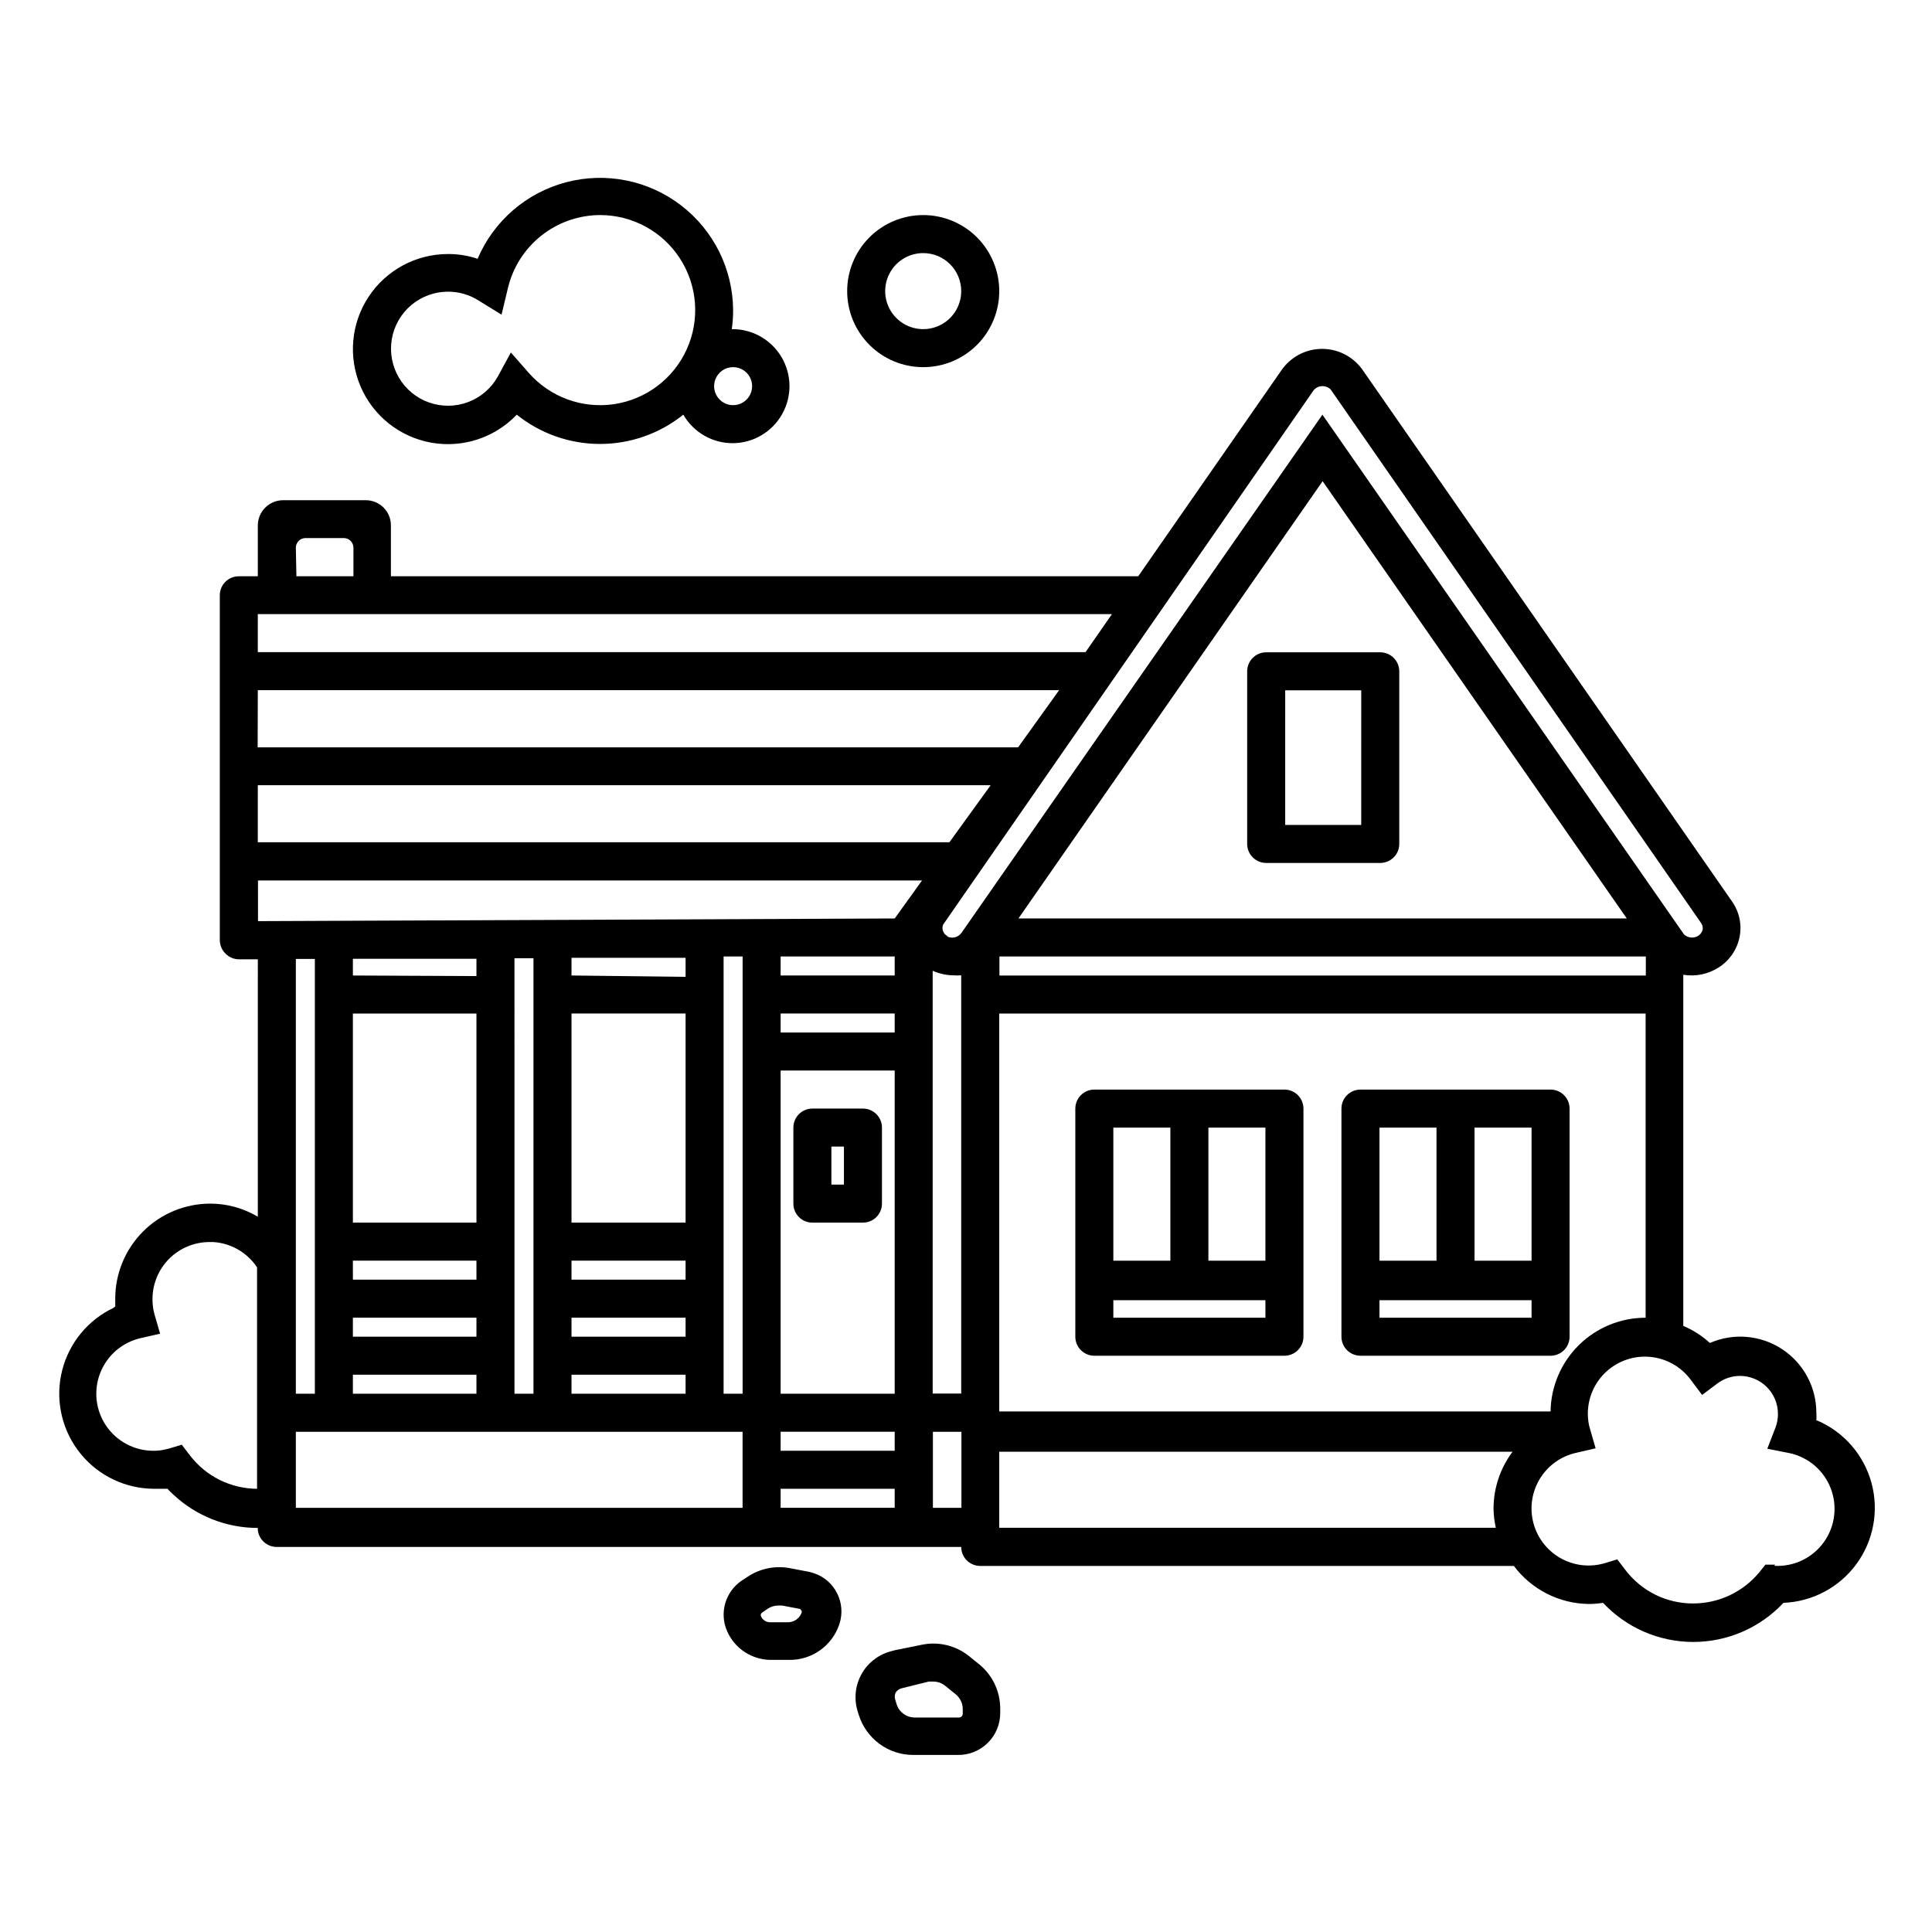
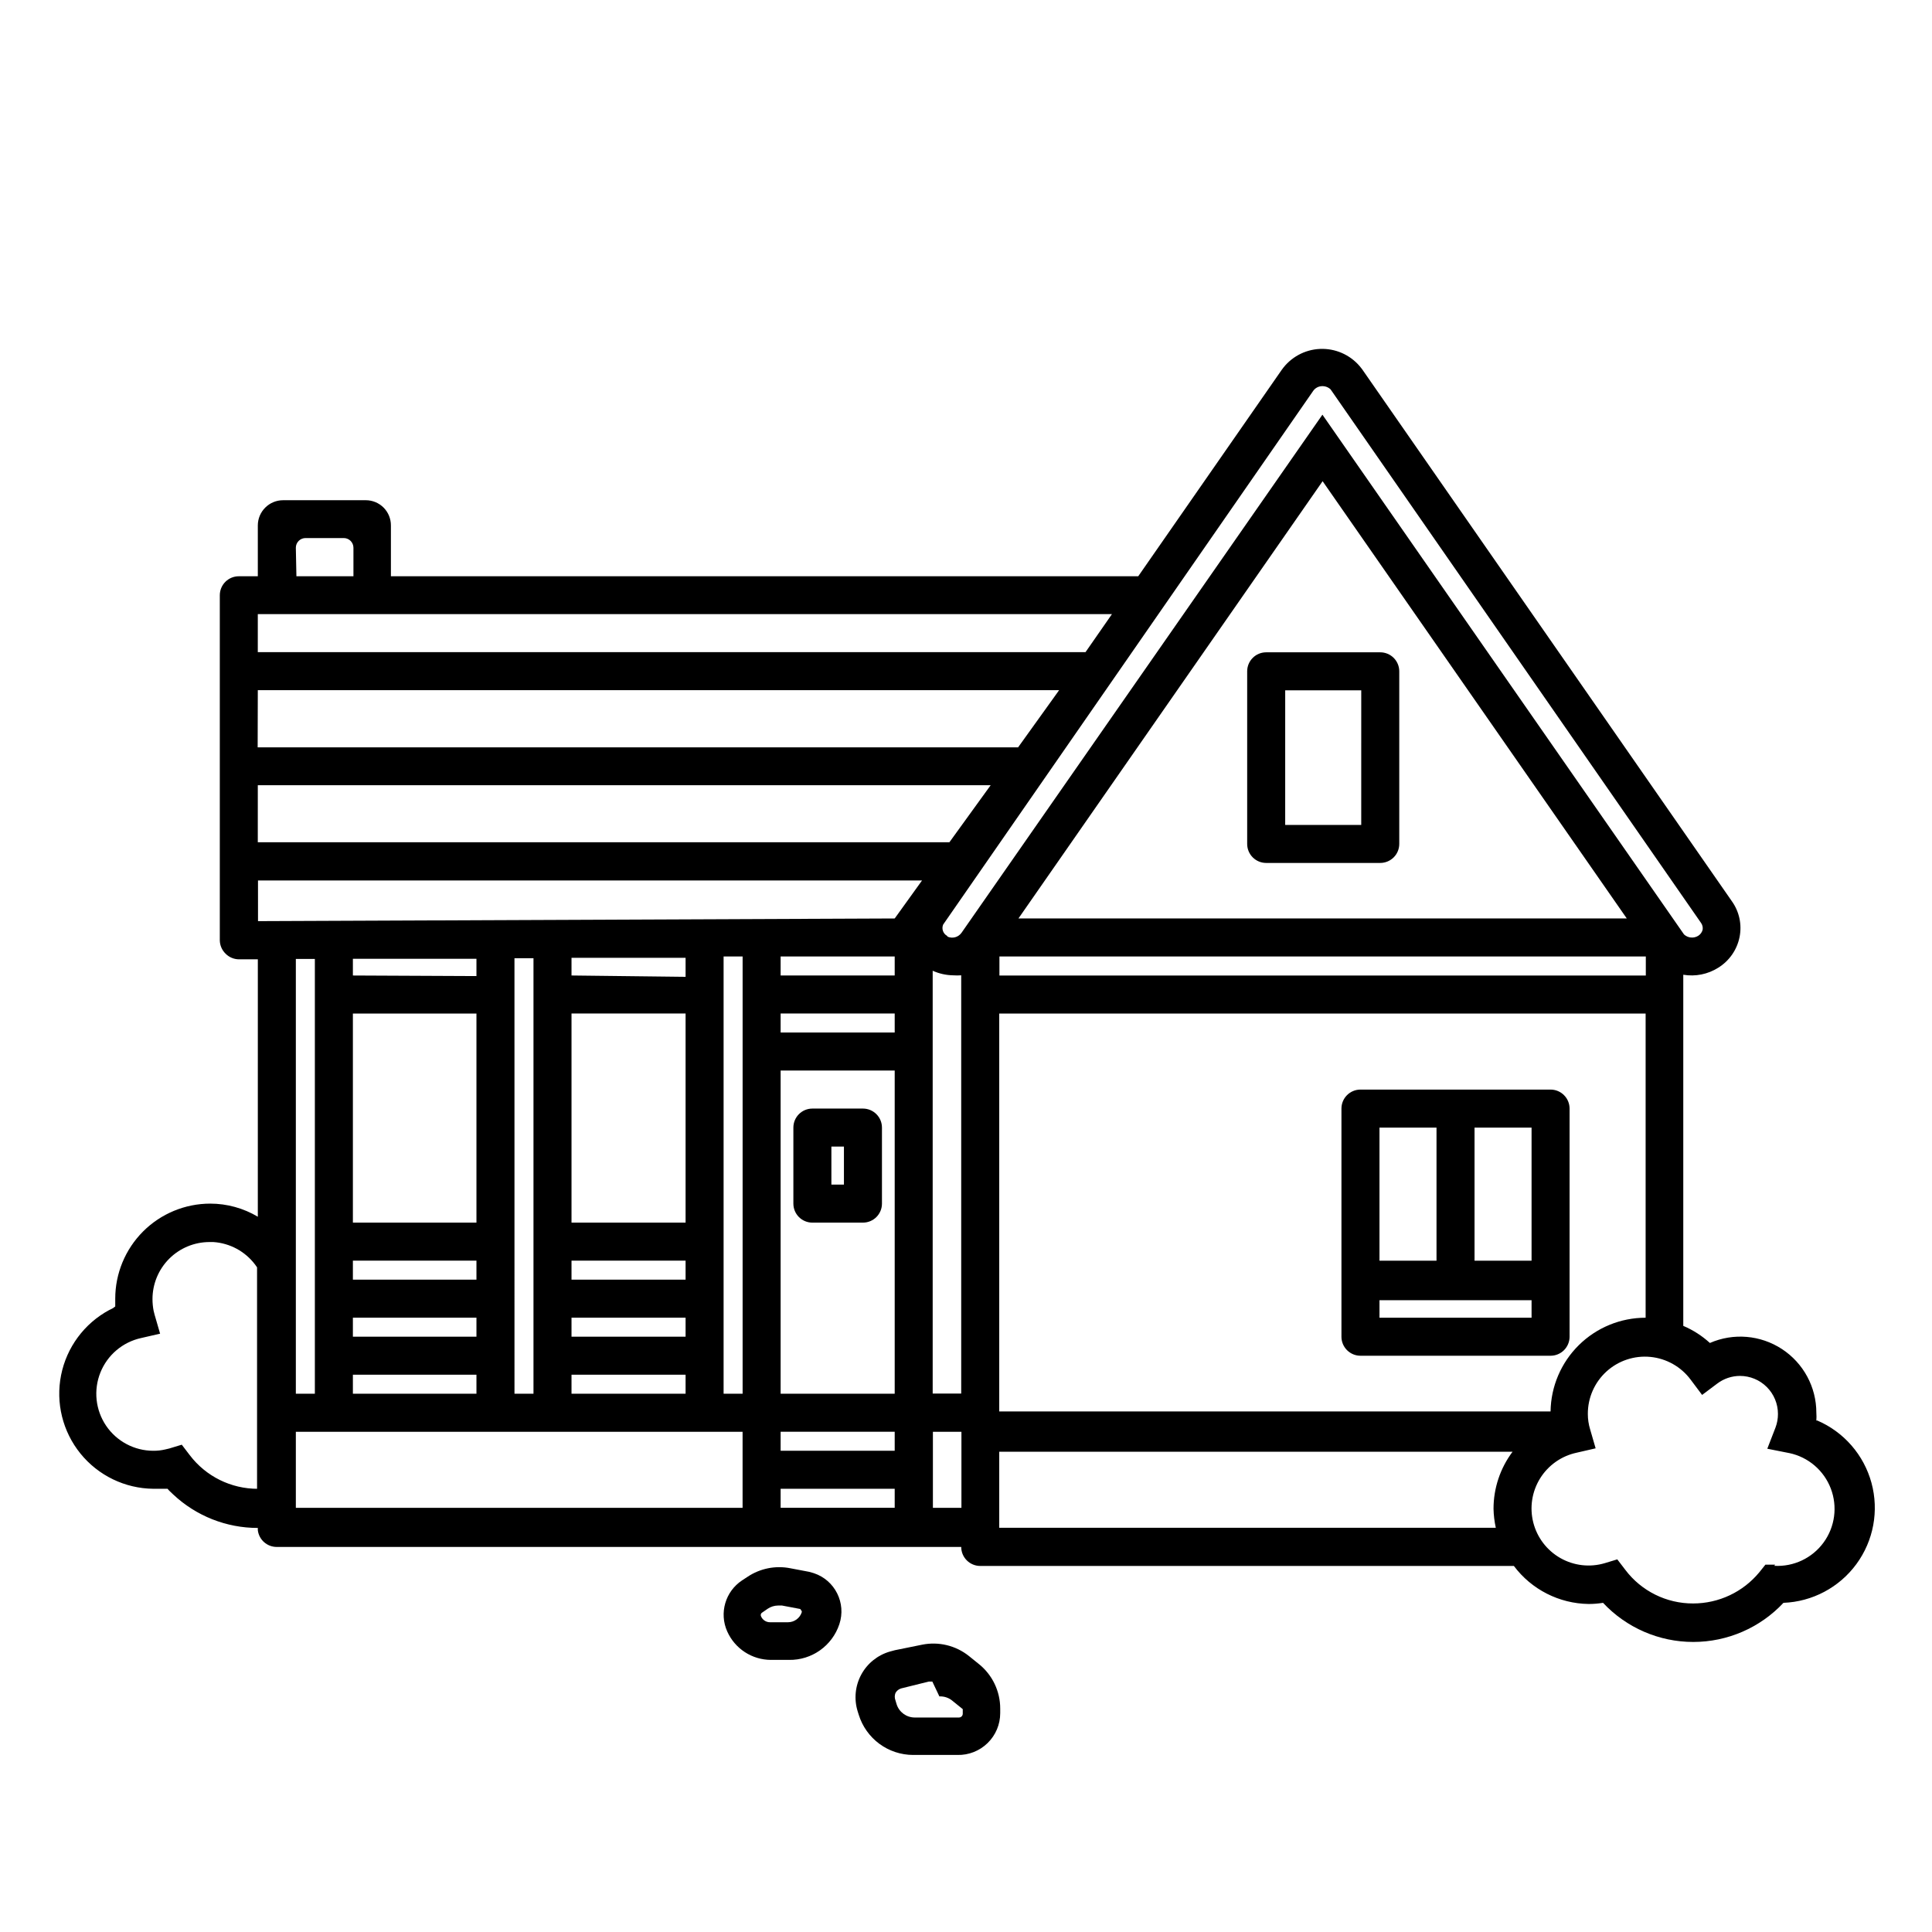
<svg xmlns="http://www.w3.org/2000/svg" fill="#000000" width="800px" height="800px" version="1.1" viewBox="144 144 512 512">
  <g>
    <path d="m509.78 372.69h-30.23 0.004c-2.785 0-5.039-2.254-5.039-5.039v-45.746c0-2.781 2.254-5.035 5.039-5.035h30.23-0.004c1.336 0 2.617 0.531 3.562 1.473 0.945 0.945 1.477 2.227 1.477 3.562v45.746c0 1.336-0.531 2.621-1.477 3.562-0.945 0.945-2.227 1.477-3.562 1.477zm-25.191-10.078h20.152l0.004-35.668h-20.152z" />
    <path d="m372.69 468.01h-13.402c-2.781 0-5.035-2.254-5.035-5.035v-20.152c0-2.785 2.254-5.039 5.035-5.039h13.402c1.336 0 2.617 0.531 3.562 1.477 0.945 0.941 1.477 2.223 1.477 3.562v20.152c0 1.336-0.531 2.617-1.477 3.562-0.945 0.941-2.227 1.473-3.562 1.473zm-8.363-10.078h3.324v-10.078h-3.324z" />
-     <path d="m338.28 261.45c-2.672 0.02-5.301-0.668-7.621-1.996-2.316-1.328-4.242-3.246-5.578-5.559-6.258 5.019-14.043 7.758-22.066 7.758s-15.809-2.738-22.066-7.758c-5.844 6.129-14.371 8.91-22.703 7.41-8.332-1.504-15.352-7.09-18.688-14.871-3.332-7.785-2.535-16.719 2.125-23.789 4.66-7.066 12.562-11.32 21.027-11.324 2.672-0.016 5.328 0.41 7.859 1.262 4.269-10.027 12.934-17.516 23.473-20.289 10.539-2.769 21.77-0.516 30.422 6.113 8.648 6.625 13.75 16.879 13.816 27.777 0.012 1.688-0.109 3.371-0.352 5.039 5.398-0.062 10.422 2.758 13.176 7.402 2.754 4.648 2.824 10.406 0.176 15.117-2.644 4.707-7.598 7.644-13 7.707zm0-20.152c-2.039 0-3.875 1.23-4.652 3.113-0.781 1.883-0.352 4.047 1.09 5.488 1.441 1.441 3.609 1.871 5.492 1.094 1.883-0.781 3.109-2.617 3.109-4.656 0-1.336-0.531-2.617-1.477-3.562-0.945-0.945-2.227-1.477-3.562-1.477zm-58.895-3.879 4.734 5.391c5.648 6.43 14.172 9.551 22.633 8.293 8.465-1.262 15.707-6.731 19.238-14.523s2.863-16.844-1.77-24.039c-4.633-7.191-12.602-11.539-21.156-11.547-5.676 0.012-11.184 1.938-15.625 5.465-4.445 3.531-7.566 8.457-8.859 13.984l-1.664 6.953-6.047-3.731c-2.438-1.551-5.269-2.375-8.16-2.367-3.562 0.008-7.008 1.27-9.73 3.566-2.719 2.301-4.543 5.484-5.144 8.996-0.602 3.512 0.059 7.121 1.859 10.195 1.801 3.074 4.629 5.41 7.988 6.602 3.356 1.191 7.023 1.156 10.359-0.094 3.336-1.25 6.121-3.641 7.867-6.746z" />
    <path d="m554.92 432.75h-50.383c-2.781 0-5.039 2.254-5.039 5.039v60.457c0 1.336 0.531 2.617 1.477 3.562 0.945 0.945 2.227 1.477 3.562 1.477h50.383c1.336 0 2.617-0.531 3.559-1.477 0.945-0.945 1.477-2.227 1.477-3.562v-60.457c0-1.336-0.531-2.617-1.477-3.562-0.941-0.945-2.223-1.477-3.559-1.477zm-5.039 45.344h-15.113v-35.266h15.113zm-25.191-35.266v35.266h-15.113v-35.266zm-15.113 50.383v-4.637h40.305v4.637z" />
-     <path d="m484.39 432.75h-50.383c-2.781 0-5.035 2.254-5.035 5.039v60.457c0 1.336 0.531 2.617 1.473 3.562 0.945 0.945 2.227 1.477 3.562 1.477h50.383c1.336 0 2.617-0.531 3.562-1.477 0.945-0.945 1.477-2.227 1.477-3.562v-60.457c0-1.336-0.531-2.617-1.477-3.562-0.945-0.945-2.227-1.477-3.562-1.477zm-5.039 45.344h-15.113v-35.266h15.113zm-25.191-35.266v35.266h-15.113v-35.266zm-15.113 50.383v-4.637h40.305v4.637z" />
-     <path d="m388.66 241.3c-5.348 0-10.473-2.121-14.25-5.902-3.781-3.777-5.902-8.902-5.902-14.25 0-5.344 2.121-10.469 5.902-14.25 3.777-3.777 8.902-5.902 14.25-5.902 5.344 0 10.469 2.125 14.25 5.902 3.777 3.781 5.902 8.906 5.902 14.25 0 5.348-2.125 10.473-5.902 14.25-3.781 3.781-8.906 5.902-14.25 5.902zm0-30.23v0.004c-4.078 0-7.75 2.453-9.309 6.219-1.562 3.766-0.699 8.102 2.184 10.98 2.879 2.883 7.215 3.746 10.98 2.188 3.766-1.562 6.219-5.234 6.219-9.312 0-2.672-1.062-5.234-2.949-7.125-1.891-1.887-4.453-2.949-7.125-2.949z" />
-     <path d="m397.73 609.08h-11.738c-3.219-0.004-6.356-1.039-8.949-2.949-2.59-1.914-4.504-4.606-5.461-7.68l-0.301-0.957c-0.996-3.234-0.652-6.734 0.961-9.711 1.609-2.973 4.352-5.176 7.606-6.109l1.309-0.352 7.203-1.461c4.391-0.887 8.949 0.219 12.445 3.023l2.621 2.117v-0.004c3.57 2.871 5.644 7.207 5.641 11.789v1.211c0 2.984-1.199 5.84-3.336 7.926-2.133 2.086-5.016 3.227-8 3.156zm-6.648-19.445h-0.957l-7.305 1.812c-0.645 0.191-1.188 0.625-1.512 1.211-0.25 0.629-0.25 1.332 0 1.965l0.301 1.008c0.656 2.09 2.594 3.516 4.785 3.527h11.738c0.27 0 0.523-0.109 0.715-0.297 0.188-0.188 0.293-0.445 0.293-0.711v-1.211c0.008-1.523-0.68-2.969-1.863-3.93l-2.621-2.117c-0.98-0.867-2.266-1.32-3.574-1.258z" />
+     <path d="m397.73 609.08h-11.738c-3.219-0.004-6.356-1.039-8.949-2.949-2.59-1.914-4.504-4.606-5.461-7.68l-0.301-0.957c-0.996-3.234-0.652-6.734 0.961-9.711 1.609-2.973 4.352-5.176 7.606-6.109l1.309-0.352 7.203-1.461c4.391-0.887 8.949 0.219 12.445 3.023l2.621 2.117v-0.004c3.57 2.871 5.644 7.207 5.641 11.789v1.211c0 2.984-1.199 5.84-3.336 7.926-2.133 2.086-5.016 3.227-8 3.156zm-6.648-19.445h-0.957l-7.305 1.812c-0.645 0.191-1.188 0.625-1.512 1.211-0.25 0.629-0.25 1.332 0 1.965l0.301 1.008c0.656 2.09 2.594 3.516 4.785 3.527h11.738c0.27 0 0.523-0.109 0.715-0.297 0.188-0.188 0.293-0.445 0.293-0.711v-1.211l-2.621-2.117c-0.98-0.867-2.266-1.32-3.574-1.258z" />
    <path d="m353.09 583.89h-4.785c-5.016-0.012-9.559-2.973-11.59-7.559-2.164-4.856-0.5-10.566 3.93-13.504l1.461-0.957c3.332-2.227 7.406-3.043 11.336-2.266l5.039 0.957 1.211 0.352c5.59 1.867 8.609 7.91 6.75 13.504-1.898 5.738-7.309 9.578-13.352 9.473zm3.176-13.453-5.039-0.957h-1.008c-0.988 0.008-1.953 0.305-2.769 0.855l-1.461 1.008h-0.004c-0.355 0.199-0.488 0.645-0.301 1.008 0.406 0.949 1.336 1.562 2.367 1.562h4.789c1.645-0.004 3.106-1.059 3.625-2.621 0.047-0.145 0.031-0.305-0.047-0.441-0.078-0.133-0.207-0.227-0.355-0.262" />
    <path d="m625.35 520.46c0.051-0.688 0.051-1.379 0-2.066 0.008-6.801-3.418-13.148-9.105-16.875-5.688-3.731-12.875-4.336-19.105-1.617-2.078-1.898-4.465-3.434-7.055-4.531v-93.055c3.215 0.543 6.516-0.121 9.27-1.863 2.922-1.809 4.961-4.746 5.644-8.113 0.664-3.301-0.066-6.727-2.016-9.473l-98.043-141.07-0.605-0.754c-2.625-3.074-6.523-4.758-10.562-4.574-4.035 0.188-7.762 2.231-10.094 5.531l-38.035 54.715h-198.05v-13.453c0.012-1.773-0.684-3.477-1.93-4.734-1.25-1.258-2.949-1.965-4.723-1.965h-21.914c-3.703 0-6.703 3-6.703 6.699v13.453h-5.039 0.004c-2.785 0-5.039 2.254-5.039 5.035v91.441c0.02 1.332 0.562 2.598 1.512 3.527 0.93 0.949 2.195 1.492 3.527 1.512h5.039l-0.004 68.215c-3.809-2.269-8.16-3.469-12.594-3.473-6.68 0-13.09 2.652-17.812 7.375-4.723 4.727-7.379 11.133-7.379 17.812v2.066l-0.605 0.453-1.008 0.504c-6.598 3.562-11.266 9.879-12.738 17.23-1.469 7.352 0.414 14.98 5.137 20.805 4.723 5.824 11.793 9.242 19.293 9.324h3.777l0.453 0.504 1.059 1.008c6.07 5.703 14.09 8.875 22.418 8.867v0.605-0.004c0.309 2.547 2.477 4.453 5.039 4.434h181.37c0 1.34 0.531 2.621 1.477 3.562 0.945 0.945 2.227 1.477 3.562 1.477h141.42c4.684 6.246 11.996 9.969 19.801 10.078 1.281 0 2.562-0.102 3.828-0.305 6.191 6.613 14.848 10.367 23.906 10.367 9.059 0 17.715-3.754 23.906-10.367 7.672-0.297 14.789-4.078 19.332-10.27 4.543-6.188 6.012-14.113 3.996-21.523-2.019-7.406-7.305-13.488-14.359-16.52zm-402.95-231.3c0-0.691 0.277-1.352 0.77-1.836 0.492-0.48 1.16-0.746 1.852-0.734h10.078-0.004c1.418 0 2.57 1.152 2.57 2.57v7.559h-15.113zm-10.078 17.582h226.36l-7.004 10.078h-219.36zm0 20.152h212.36l-1.258 1.762-9.621 13.402h-201.52zm0 25.191h194.22l-10.934 15.113h-183.29zm178.85 49.172h0.004c1.695 0.766 3.527 1.176 5.391 1.211 0.719 0.051 1.445 0.051 2.164 0v110.84h-7.559zm-178.85 137.29c-7.078 0.02-13.754-3.281-18.035-8.918l-2.117-2.769-3.324 1.008-1.059 0.25c-1.039 0.246-2.106 0.363-3.172 0.352-5.012-0.008-9.691-2.496-12.5-6.644-2.805-4.148-3.375-9.418-1.516-14.07 1.855-4.652 5.898-8.086 10.789-9.16l5.039-1.16-1.461-5.039-0.25-1.008-0.004 0.004c-0.199-1.031-0.301-2.074-0.301-3.125 0-4.008 1.594-7.852 4.426-10.688 2.836-2.836 6.68-4.426 10.688-4.426h1.008c4.391 0.289 8.441 2.477 11.086 5.996l0.504 0.707v58.691zm128.47 5.039h-118.39v-20.152h118.39zm-118.39-30.23v-115.22h5.039v115.22zm47.863-100.76v55.418h-32.746v-55.418zm-32.746-10.078v-4.434h32.746v4.586zm32.746 75.57v5.039h-32.746v-5.039zm0 15.113v5.039h-32.746v-5.039zm0 15.113v5.039h-32.746v-5.039zm10.078 5.039-0.004-115.42h5.039v115.42zm45.344-100.76v55.418h-30.23v-55.418zm-30.23-10.078v-4.684h30.23v5.039zm30.23 75.57v5.039h-30.23v-5.039zm0 15.113v5.039h-30.23v-5.039zm0 15.113v5.039h-30.23v-5.039zm15.113 5.039h-5.039v-115.88h5.039zm40.305 30.23h-30.23v-5.039h30.23zm0-15.113h-30.23v-5.039h30.23zm0-15.113h-30.23v-85.648h30.23zm0-95.723h-30.23v-5.039h30.23zm0-15.113h-30.23v-5.039h30.23zm0-15.113-168.73 0.707-0.004-10.781h175.98zm17.684 136.03v20.152h-7.559v-20.152zm0-132.2h-0.004c-0.828 1.141-2.332 1.559-3.629 1.008l-0.199-0.25c-1.039-0.594-1.473-1.871-1.008-2.973l98.09-141.47c0.531-0.734 1.367-1.18 2.269-1.211 0.855-0.043 1.695 0.266 2.316 0.855l98.191 141.42c0.355 0.516 0.496 1.145 0.406 1.762-0.168 0.668-0.582 1.246-1.16 1.613-1.195 0.75-2.742 0.605-3.777-0.352l-95.828-137.74zm181.37 6.246v5.039h-171.3v-5.039zm-166.26-10.078 80.609-115.88 80.609 115.88zm126.5 161.48h-131.59v-20.152h136.03c-3.269 4.359-5.039 9.664-5.039 15.113 0.039 1.695 0.242 3.383 0.605 5.039zm-131.59-30.832v-105.45h171.3v80.609h-0.004c-6.621 0-12.973 2.606-17.688 7.254-4.715 4.648-7.41 10.965-7.5 17.586zm205.61 40.605h-2.57l-1.613 2.016c-4.316 5.234-10.746 8.262-17.531 8.262-7.066 0.027-13.73-3.277-17.988-8.918l-2.117-2.769-3.324 1.008c-3.938 1.168-8.184 0.68-11.758-1.352s-6.164-5.43-7.18-9.41c-1.016-3.984-0.363-8.207 1.801-11.699 2.168-3.492 5.664-5.953 9.68-6.812l5.039-1.16-1.461-5.039v0.004c-0.402-1.324-0.609-2.699-0.605-4.082-0.016-4.273 1.773-8.355 4.934-11.238 3.16-2.879 7.391-4.285 11.645-3.871 4.254 0.414 8.133 2.609 10.68 6.043l3.023 4.031 4.031-3.023c1.73-1.301 3.832-2.008 5.992-2.016 2.676 0 5.238 1.059 7.125 2.949 1.891 1.891 2.953 4.453 2.953 7.125 0.008 1.238-0.215 2.469-0.656 3.629l-2.168 5.594 5.844 1.16 0.004-0.004c5.012 1.062 9.145 4.594 10.977 9.383 1.832 4.785 1.117 10.172-1.906 14.312-3.019 4.141-7.934 6.465-13.051 6.18z" />
  </g>
</svg>